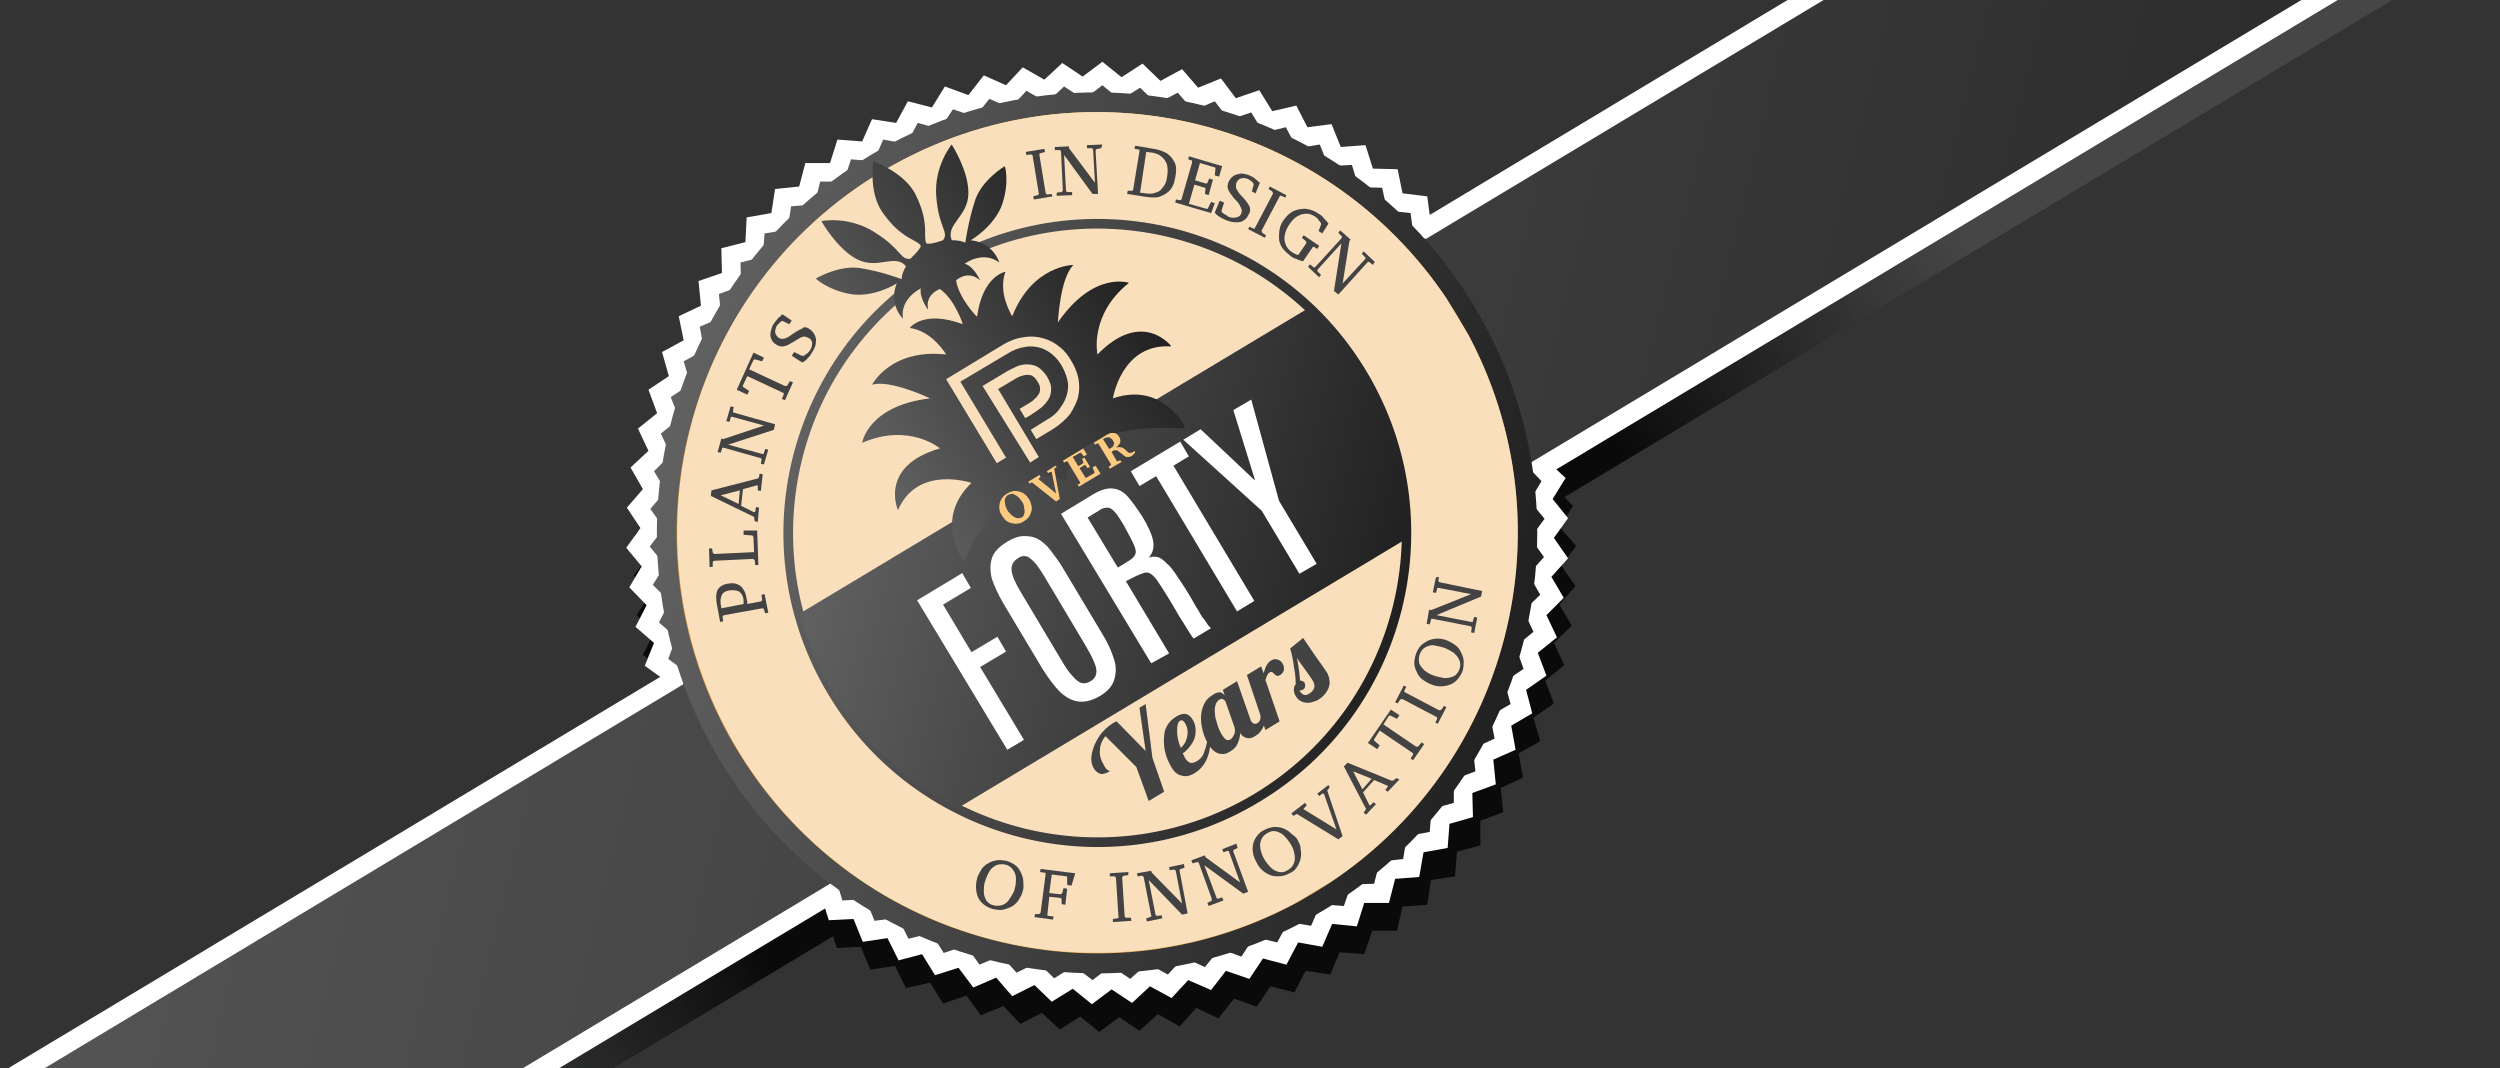
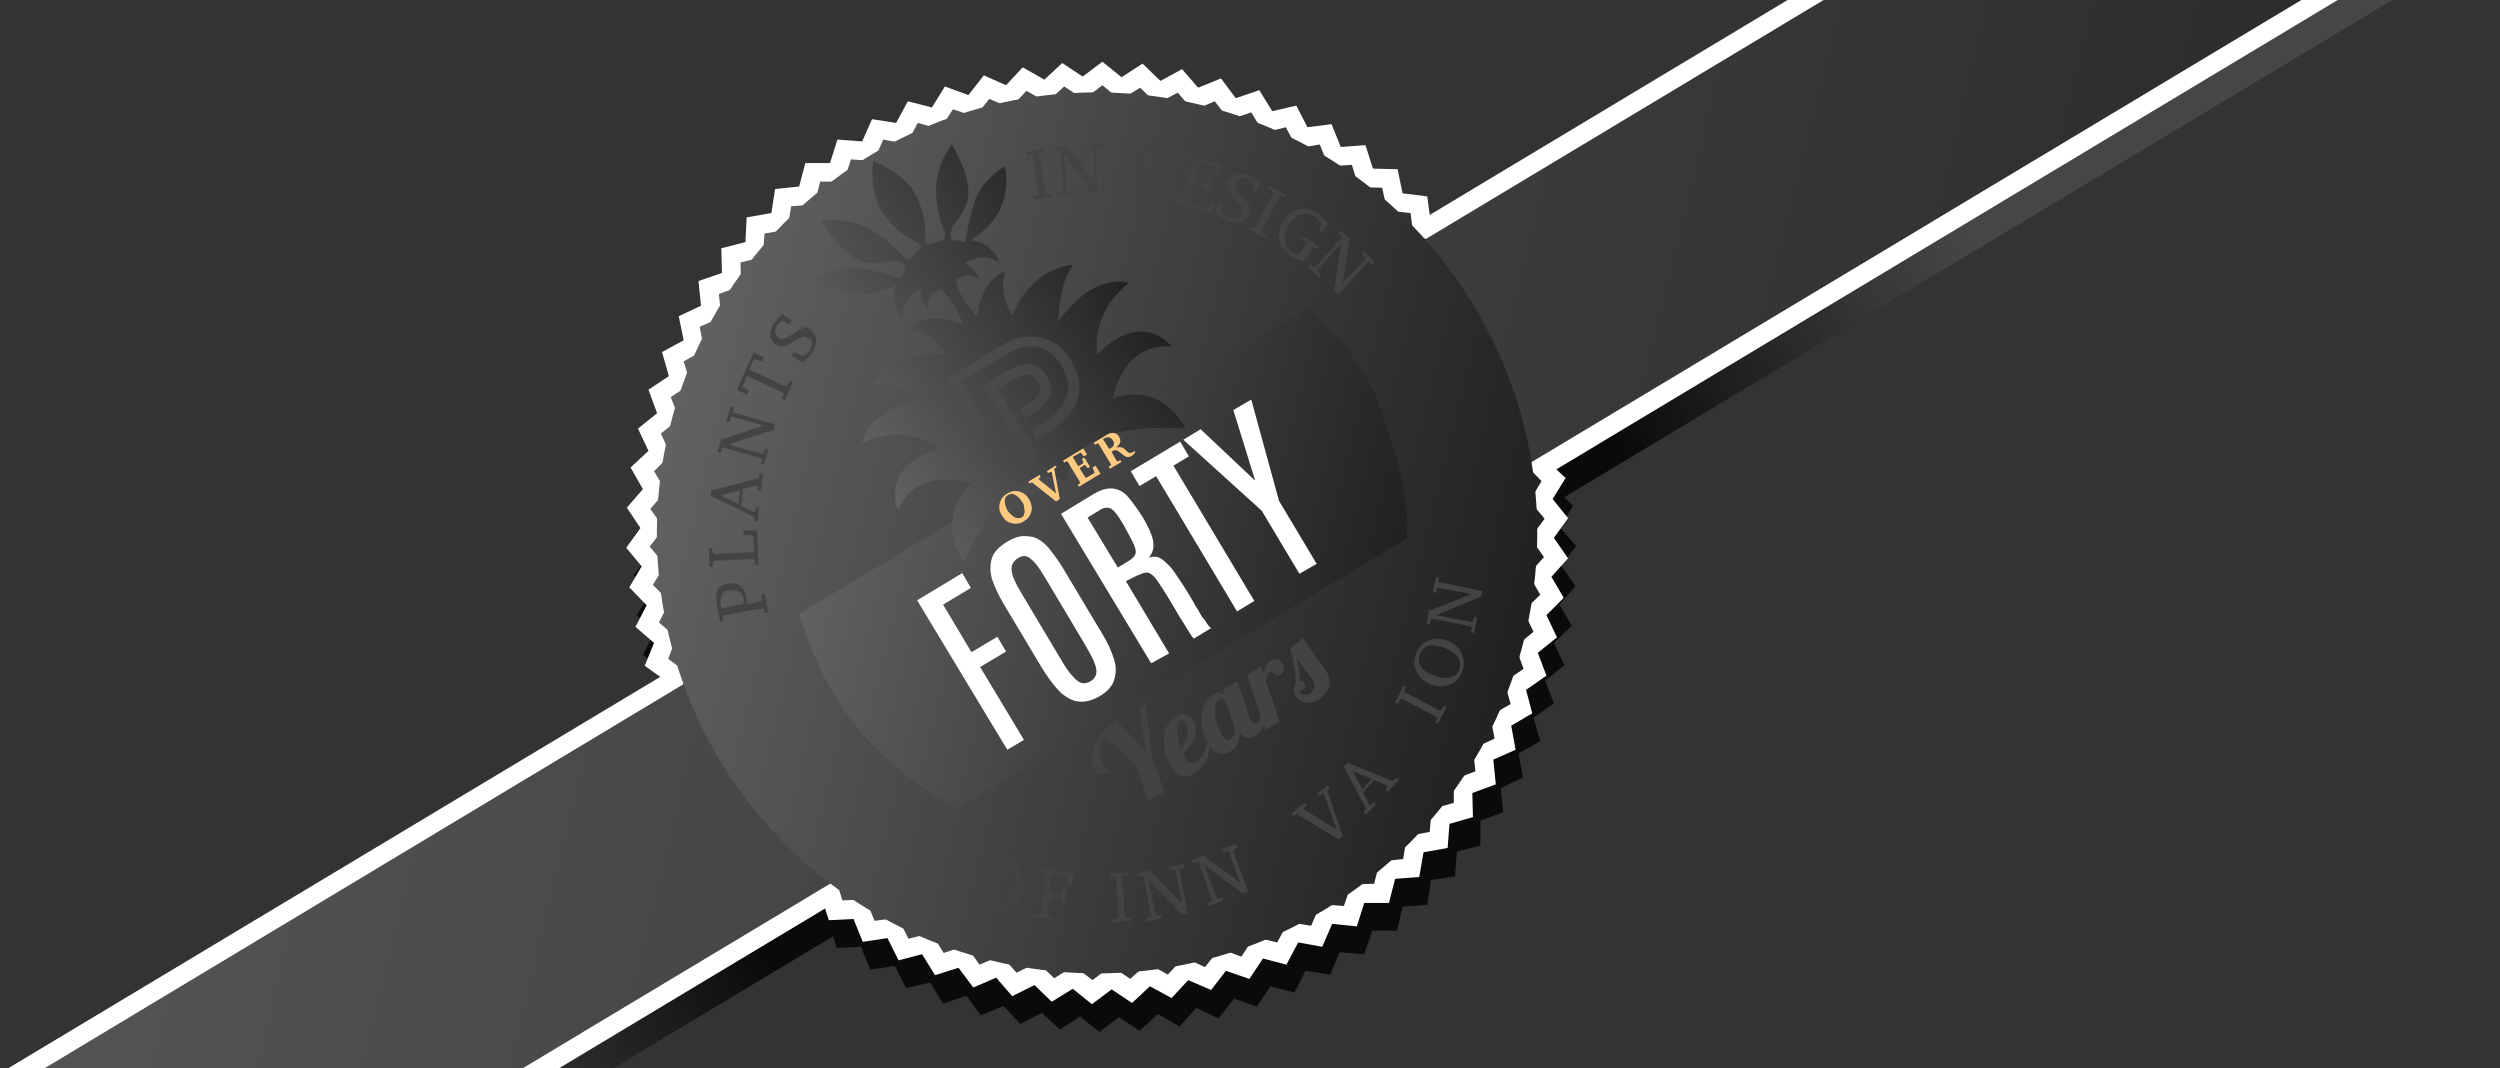
<svg xmlns="http://www.w3.org/2000/svg" xmlns:xlink="http://www.w3.org/1999/xlink" id="Layer_1" x="0px" y="0px" viewBox="0 0 404.8 173" style="enable-background:new 0 0 404.8 173;" xml:space="preserve">
  <rect x="0" y="0" width="404.8" height="173" fill="#333333" stroke="none" />
  <style type="text/css">	.st0{clip-path:url(#SVGID_00000169538954151840373720000001433168093452844705_);}	.st1{fill:url(#SVGID_00000023970438002621914690000008030434919002533297_);}	.st2{fill:#FFFFFF;}			.st3{clip-path:url(#SVGID_00000162329647165497009560000005924945326688521381_);fill:url(#SVGID_00000153700171115885919190000017705947244504257675_);}			.st4{clip-path:url(#SVGID_00000179643585868778184360000003622198384352927911_);fill:url(#SVGID_00000174584514607447037480000017997827109658590863_);}			.st5{clip-path:url(#SVGID_00000099661900753464254040000008003747723731947408_);fill:url(#SVGID_00000154422368525355853550000018123249514269860264_);}			.st6{clip-path:url(#SVGID_00000050656519796329451960000008491943763231169457_);fill:url(#SVGID_00000005264139246351516170000001968159777674250141_);}	.st7{clip-path:url(#SVGID_00000130630719950579054590000015724250980814699140_);}	.st8{clip-path:url(#SVGID_00000071545365292983403900000013365817336450733462_);fill:#FADFBC;}			.st9{clip-path:url(#SVGID_00000130630719950579054590000015724250980814699140_);fill:none;stroke:url(#SVGID_00000106861465382929420290000013529498825662914740_);stroke-width:1.52;stroke-miterlimit:10;}	.st10{fill:#434343;}			.st11{clip-path:url(#SVGID_00000089575928586558805950000013988648108872786364_);fill:url(#SVGID_00000042011107964778838210000008639283861140888255_);}			.st12{clip-path:url(#SVGID_00000053522746093863926340000001907065924849981083_);fill:url(#SVGID_00000178192884681650224340000002044657202421238158_);}	.st13{fill:#FCCA80;}</style>
  <g>
    <defs>
      <rect id="SVGID_1_" width="404.8" height="173" />
    </defs>
    <clipPath id="SVGID_00000044141009996174576230000015609831553751849361_">
      <use xlink:href="#SVGID_1_" style="overflow:visible;" />
    </clipPath>
    <g style="clip-path:url(#SVGID_00000044141009996174576230000015609831553751849361_);">
      <linearGradient id="SVGID_00000114768487640358969620000006537414076385323196_" gradientUnits="userSpaceOnUse" x1="363.415" y1="-16.223" x2="48.664" y2="166.333">
        <stop offset="0.179" style="stop-color:#4E4F4F;stop-opacity:0.7" />
        <stop offset="0.363" style="stop-color:#000000;stop-opacity:0.8" />
        <stop offset="0.805" style="stop-color:#000000;stop-opacity:0.8" />
        <stop offset="0.971" style="stop-color:#414343;stop-opacity:0.7" />
      </linearGradient>
      <polygon style="fill:url(#SVGID_00000114768487640358969620000006537414076385323196_);" points="430,-52.4 437.2,-83.5    232.7,39.3 232.3,36.3 228.4,35.9 227.5,32 223.5,31.9 222.3,28 218.4,28.3 216.8,24.6 212.9,25.2 211.1,21.6 207.2,22.5    205.1,19.1 201.3,20.4 198.9,17.2 195.3,18.7 192.6,15.7 189.1,17.6 186.2,14.8 182.9,17 179.8,14.5 176.6,16.9 173.3,14.7    170.3,17.4 166.8,15.4 164.1,18.4 160.5,16.7 158,19.9 154.3,18.6 152.1,21.9 148.2,20.9 146.4,24.4 142.4,23.8 140.8,27.4    136.9,27.1 135.6,30.9 131.6,30.9 130.7,34.8 126.7,35.1 126.1,39.1 122.2,39.7 121.9,43.7 118,44.7 118.1,48.7 114.4,50.1    114.8,54 111.1,55.7 111.9,59.6 108.4,61.6 109.5,65.4 106.2,67.6 107.6,71.4 104.5,73.9 106.2,77.5 103.3,80.3 105.3,83.7    102.7,86.7 105,90 102.6,93.2 105.2,96.2 103.1,99.6 105.9,102.5 104.1,106 107.2,108.6 105.7,112.3 108.1,114.1 -97.8,237.7    -67,246 -74.2,277.1 134.9,151.6 135.5,153.5 139.4,153.3 140.9,157 144.9,156.4 146.7,160 150.6,159.1 152.7,162.5 156.5,161.2    158.8,164.4 162.5,162.9 165.2,165.8 168.7,164 171.6,166.7 174.9,164.6 178,167.1 181.2,164.7 184.5,166.9 187.5,164.2    191,166.2 193.7,163.2 197.3,164.9 199.8,161.7 203.5,163 205.7,159.7 209.6,160.7 211.4,157.2 215.4,157.8 216.9,154.2    220.9,154.5 222.2,150.7 226.2,150.7 227.1,146.8 231.1,146.5 231.7,142.5 235.6,141.9 235.9,137.9 239.7,136.9 239.7,132.9    243.4,131.5 243,127.6 246.6,125.9 245.9,122 249.4,120 248.3,116.2 251.6,113.9 250.2,110.2 253.3,107.7 251.6,104.1    254.5,101.3 252.5,97.9 255.1,94.9 252.8,91.6 255.2,88.4 252.6,85.4 254.7,81.9 253.3,80.5 460.8,-44.1   " />
      <g>
        <polygon class="st2" points="428.8,-57 436,-88 231.5,34.8 231.1,31.8 227.1,31.3 226.3,27.4 222.3,27.3 221.1,23.5 217.1,23.8     215.6,20.1 211.7,20.6 209.9,17.1 206,18 203.9,14.6 200.1,15.9 197.7,12.7 194,14.2 191.4,11.2 187.9,13.1 185,10.3 181.6,12.5     178.5,10 175.3,12.4 172,10.2 169.1,12.9 165.6,10.9 162.9,13.8 159.3,12.2 156.8,15.4 153,14 150.9,17.4 147,16.4 145.1,19.9     141.2,19.3 139.6,22.9 135.6,22.6 134.4,26.4 130.4,26.4 129.4,30.2 125.5,30.6 124.9,34.5 120.9,35.2 120.7,39.2 116.8,40.2     116.9,44.2 113.1,45.5 113.5,49.5 109.9,51.2 110.7,55.1 107.2,57 108.3,60.9 105,63.1 106.4,66.9 103.3,69.4 105,73 102.1,75.7     104.1,79.2 101.5,82.2 103.7,85.5 101.4,88.7 103.9,91.7 101.9,95.1 104.7,98 102.9,101.5 105.9,104.1 104.4,107.8 106.9,109.6     -99,233.2 -68.2,241.5 -75.4,272.6 133.6,147.1 134.2,149 138.2,148.8 139.7,152.5 143.7,151.9 145.5,155.5 149.3,154.5     151.4,157.9 155.2,156.7 157.6,159.9 161.3,158.3 163.9,161.3 167.5,159.5 170.3,162.2 173.7,160.1 176.8,162.6 180,160.2     183.3,162.4 186.2,159.7 189.7,161.6 192.4,158.7 196.1,160.3 198.5,157.2 202.3,158.5 204.5,155.2 208.3,156.2 210.2,152.6     214.1,153.3 215.7,149.6 219.7,150 220.9,146.2 224.9,146.2 225.9,142.3 229.8,142 230.5,138 234.4,137.3 234.7,133.4     238.5,132.3 238.4,128.4 242.2,127 241.8,123 245.4,121.4 244.7,117.5 248.1,115.5 247.1,111.7 250.4,109.4 249,105.7     252.1,103.2 250.4,99.6 253.2,96.8 251.2,93.4 253.9,90.4 251.6,87.1 253.9,83.9 251.4,80.8 253.5,77.4 252,76 459.6,-48.7        " />
        <g>
          <g>
            <g>
              <g>
                <defs>
                  <polygon id="SVGID_00000052089471870873578380000002806522399192498841_" points="239.8,49 239.3,52.7 242.7,54.4          241.9,58.1 245.2,60 244.1,63.6 247.2,65.8 245.8,69.3 248.7,71.8 247,75.2 249.6,77.9 247.7,81.1 250.1,84 247.8,87.1          250,90.2 247.5,93 249.4,96.3 246.7,98.9 248.3,102.3 245.4,104.7 246.7,108.3 243.6,110.4 244.6,114 241.3,115.9          242,119.6 238.5,121.2 238.9,124.9 235.4,126.2 235.4,130 231.8,131 231.5,134.7 227.8,135.4 227.2,139.1 223.4,139.5          222.5,143.1 218.8,143.2 217.6,146.7 213.8,146.4 212.3,149.9 208.6,149.3 206.8,152.6 203.1,151.7 201,154.9 197.5,153.6          195.1,156.6 191.7,155 189.1,157.8 185.8,156 183,158.5 179.9,156.4 176.9,158.7 173.9,156.4 170.7,158.4 168,155.8          164.6,157.5 162.1,154.7 158.6,156.2 156.4,153.1 152.8,154.3 150.8,151.1 147.1,152 145.4,148.6 141.6,149.1 140.2,145.6          136.4,145.8 135.3,142.2 131.5,142.1 130.7,138.4 126.9,138 126.5,134.3 122.7,133.5 122.6,129.8 118.9,128.7 119.1,124.9          115.6,123.6 116,119.8 112.6,118.2 113.4,114.5 110.1,112.5 111.2,108.9 108.2,106.7 109.5,103.2 106.7,100.8 108.4,97.4          105.7,94.7 107.7,91.5 105.2,88.5 107.5,85.5 105.3,82.4 107.8,79.5 105.9,76.3 108.6,73.6 107,70.2 110,67.8 108.6,64.3          111.8,62.2 110.7,58.5 114,56.7 113.3,52.9 116.8,51.4 116.4,47.6 120,46.3 119.9,42.5 123.5,41.6 123.8,37.8 127.5,37.2          128.1,33.4 131.9,33.1 132.8,29.4 136.6,29.4 137.8,25.8 141.5,26.1 143,22.6 146.8,23.3 148.6,19.9 152.2,20.9 154.3,17.7          157.9,18.9 160.2,16 163.6,17.5 166.2,14.7 169.5,16.6 172.3,14 175.5,16.1 178.5,13.8 181.4,16.2 184.6,14.2 187.3,16.8          190.7,15 193.2,17.9 196.7,16.4 199,19.4 202.6,18.2 204.6,21.5 208.2,20.6 210,24 213.7,23.4 215.1,26.9 218.9,26.7          220,30.3 223.8,30.4 224.6,34.1 228.4,34.5 228.9,38.3 232.6,39 232.7,42.8 236.4,43.9 236.2,47.6         " />
                </defs>
                <clipPath id="SVGID_00000080926428026734075810000006807884233251458980_">
                  <use xlink:href="#SVGID_00000052089471870873578380000002806522399192498841_" style="overflow:visible;" />
                </clipPath>
                <linearGradient id="SVGID_00000106107532496068559850000008221203950117583776_" gradientUnits="userSpaceOnUse" x1="-242.697" y1="427.889" x2="-241.177" y2="427.889" gradientTransform="matrix(92.453 23.078 23.078 -92.453 12670.511 45229.199)">
                  <stop offset="0" style="stop-color:#616161" />
                  <stop offset="1" style="stop-color:#212121" />
                </linearGradient>
                <polygon style="clip-path:url(#SVGID_00000080926428026734075810000006807884233251458980_);fill:url(#SVGID_00000106107532496068559850000008221203950117583776_);" points="        103.1,-37.9 301.8,11.7 252.2,210.4 53.5,160.8        " />
              </g>
              <g>
                <defs>
                  <polygon id="SVGID_00000151515759206764941690000011019934385170949290_" points="249.7,73.8 445.6,-43.8 418.9,-51          425.1,-78 229.2,39.7 112.3,109.8 -85,228.4 -58.3,235.6 -64.5,262.5 132.9,144         " />
                </defs>
                <clipPath id="SVGID_00000019650697428925389140000007985694498246118331_">
                  <use xlink:href="#SVGID_00000151515759206764941690000011019934385170949290_" style="overflow:visible;" />
                </clipPath>
                <linearGradient id="SVGID_00000051376567495172418720000012343722392371758486_" gradientUnits="userSpaceOnUse" x1="-244.63" y1="427.853" x2="-239.168" y2="427.853" gradientTransform="matrix(90.916 22.695 22.695 -90.916 12463.374 44480.102)">
                  <stop offset="0" style="stop-color:#616161" />
                  <stop offset="1" style="stop-color:#212121" />
                </linearGradient>
                <polygon style="clip-path:url(#SVGID_00000019650697428925389140000007985694498246118331_);fill:url(#SVGID_00000051376567495172418720000012343722392371758486_);" points="        118.7,-13 491.1,-94.6 244.1,195.8 -129.4,278.1        " />
              </g>
              <g>
                <defs>
                  <path id="SVGID_00000151539521506165608300000014373135462585247109_" d="M116.5,123c20.3,33.8,64.1,44.7,97.8,24.4         c33.8-20.3,44.7-64.1,24.4-97.8C218.5,15.8,174.7,4.9,141,25.1C107.2,45.4,96.3,89.2,116.5,123" />
                </defs>
                <clipPath id="SVGID_00000079484777172593583990000015730997545131274172_">
                  <use xlink:href="#SVGID_00000151539521506165608300000014373135462585247109_" style="overflow:visible;" />
                </clipPath>
                <linearGradient id="SVGID_00000117652193726928974220000003913127945482594750_" gradientUnits="userSpaceOnUse" x1="-242.676" y1="427.871" x2="-241.156" y2="427.871" gradientTransform="matrix(91.026 22.722 22.722 -91.026 12476.147 44530.277)">
                  <stop offset="0" style="stop-color:#616161" />
                  <stop offset="1" style="stop-color:#212121" />
                </linearGradient>
                <polygon style="clip-path:url(#SVGID_00000079484777172593583990000015730997545131274172_);fill:url(#SVGID_00000117652193726928974220000003913127945482594750_);" points="        104.2,-36 299.9,12.9 251.1,208.5 55.4,159.7        " />
              </g>
              <g>
                <defs>
                  <path id="SVGID_00000044857546294136990530000005062794571808128434_" d="M111.7,69.3c-9.4,36.4,12.6,73.5,49,82.9         c36.4,9.4,73.5-12.6,82.9-49c9.4-36.4-12.6-73.5-49-82.9c-18.4-4.7-36.9-1.5-52,7.6C127.8,36.8,116.4,51.3,111.7,69.3" />
                </defs>
                <clipPath id="SVGID_00000149341228665788116640000002117598039230984598_">
                  <use xlink:href="#SVGID_00000044857546294136990530000005062794571808128434_" style="overflow:visible;" />
                </clipPath>
                <linearGradient id="SVGID_00000041280840397768695520000000080898536062934402_" gradientUnits="userSpaceOnUse" x1="-245.495" y1="430.231" x2="-243.976" y2="430.231" gradientTransform="matrix(-86.921 -23.011 -23.011 86.921 -11196.519 -42939.188)">
                  <stop offset="0" style="stop-color:#985C26" />
                  <stop offset="2.424200e-02" style="stop-color:#A0682B" />
                  <stop offset="7.272710e-02" style="stop-color:#B17E2C" />
                  <stop offset="0.406" style="stop-color:#F3BA63" />
                  <stop offset="0.642" style="stop-color:#F4D878" />
                  <stop offset="0.867" style="stop-color:#F0A346" />
                  <stop offset="0.994" style="stop-color:#B57E2B" />
                  <stop offset="1" style="stop-color:#B57E2B" />
                </linearGradient>
-                 <polygon style="clip-path:url(#SVGID_00000149341228665788116640000002117598039230984598_);fill:url(#SVGID_00000041280840397768695520000000080898536062934402_);" points="        252.9,215.7 52.9,162.8 105.9,-37.3 305.9,15.6        " />
-               </g>
-               <g>
-                 <defs>
-                   <rect id="SVGID_00000078004567442423415480000000220566909606457729_" x="83.8" y="-7.9" transform="matrix(0.857 -0.515 0.515 0.857 -18.182 102.466)" width="183.9" height="183.9" />
-                 </defs>
+               </g>
+               <g>
+                 <defs>
+                   </defs>
                <clipPath id="SVGID_00000151536570422350463030000014177512503264810923_">
                  <use xlink:href="#SVGID_00000078004567442423415480000000220566909606457729_" style="overflow:visible;" />
                </clipPath>
                <g style="clip-path:url(#SVGID_00000151536570422350463030000014177512503264810923_);">
                  <g>
                    <defs>
                      <rect id="SVGID_00000161611454280691954130000006439040659329562545_" x="109.6" y="18.2" transform="matrix(0.857 -0.515 0.515 0.857 -19.065 103.771)" width="136.1" height="136.1" />
                    </defs>
                    <clipPath id="SVGID_00000104696961025921132720000015470365459456850842_">
                      <use xlink:href="#SVGID_00000161611454280691954130000006439040659329562545_" style="overflow:visible;" />
                    </clipPath>
                    <path style="clip-path:url(#SVGID_00000104696961025921132720000015470365459456850842_);fill:#FADFBC;" d="M236.3,51.6          c19.1,32.4,8.4,74.1-24,93.2c-32.4,19.1-74.1,8.4-93.2-24c-19.1-32.4-8.4-74.1,24-93.2C175.4,8.5,217.1,19.3,236.3,51.6" />
                  </g>
                </g>
                <linearGradient id="SVGID_00000077323751550634482300000002661957639134431648_" gradientUnits="userSpaceOnUse" x1="161.295" y1="10.542" x2="233.162" y2="82.409" gradientTransform="matrix(0.857 -0.515 0.515 0.857 -15.351 147.965)">
                  <stop offset="0" style="stop-color:#616161" />
                  <stop offset="1" style="stop-color:#212121" />
                </linearGradient>
-                 <path style="clip-path:url(#SVGID_00000151536570422350463030000014177512503264810923_);fill:none;stroke:url(#SVGID_00000077323751550634482300000002661957639134431648_);stroke-width:1.52;stroke-miterlimit:10;" d="        M220.6,60.5L220.6,60.5c14.2,23.7,6.6,54.5-17.1,68.7s-54.5,6.6-68.7-17.1s-6.6-54.5,17.1-68.7S206.3,36.8,220.6,60.5        L220.6,60.5L220.6,60.5c-14.2-23.7-45-31.4-68.7-17.1s-31.4,45-17.1,68.7s45,31.4,68.7,17.1S234.8,84.2,220.6,60.5        L220.6,60.5z" />
              </g>
              <g>
                <path class="st10" d="M184,124.2l-5-5c-0.6,0.7-0.9,1.5-0.9,2.3c-0.1,0.8,0.2,1.7,0.7,2.5c0.2,0.4,0.4,0.6,0.6,0.7        c0.2,0.1,0.3,0.2,0.3,0.2c-0.6,0.3-1.1,0.5-1.5,0.4c-0.4-0.1-0.8-0.4-1.1-0.9c-0.4-0.7-0.5-1.5-0.3-2.4        c0.2-1,0.6-1.9,1.2-2.8c0.6-0.9,1.4-1.6,2.2-2.1c0.1-0.1,0.4-0.2,0.6-0.3l4.7,4.8l-1-7l1-0.6l1.1,8.7l1.9,5.5l-2.5,1.5        L184,124.2z" />
                <path class="st10" d="M191.4,125.6c-0.7-0.1-1.3-0.6-1.8-1.5c-0.4-0.7-0.8-1.6-1-2.6s-0.2-2.1,0-3.1c0.3-1,0.9-1.8,1.9-2.4        c1.2-0.7,2-0.5,2.6,0.5c0.4,0.6,0.5,1.2,0.5,1.9c0,0.7-0.2,1.4-0.6,2s-0.9,1.2-1.5,1.6c0.2,0.3,0.3,0.5,0.3,0.6        c0.3,0.5,0.6,0.8,0.9,0.9c0.3,0.1,0.6,0,1-0.2c0.6-0.3,1-0.8,1.2-1.3c0.2-0.5,0.4-1.2,0.6-2l0.5-0.3c0,2.6-0.9,4.5-2.6,5.5        C192.8,125.6,192,125.8,191.4,125.6z M192,120c0.2-0.5,0.3-0.9,0.3-1.5s-0.2-1-0.4-1.4c-0.3-0.4-0.5-0.6-0.8-0.4        c-0.4,0.2-0.5,0.8-0.5,1.7s0.2,1.8,0.6,2.7C191.5,120.8,191.8,120.5,192,120z" />
                <path class="st10" d="M197.3,122c-0.6-0.2-1.2-0.7-1.7-1.6c-0.5-0.8-0.8-1.7-1-2.7c-0.2-1-0.2-2,0.1-3c0.3-1,0.8-1.7,1.7-2.2        c0.4-0.3,0.8-0.4,1.1-0.4c0.3,0,0.5,0.2,0.7,0.4l0.1,0.1l-0.3-0.9l2.3-1.4l2.1,6c0.1,0.2,0.1,0.4,0.2,0.5        c0.3,0.4,0.6,0.5,1,0.3c0.3-0.2,0.5-0.5,0.5-0.9c0.1-0.4,0-0.9-0.1-1.4l0.7-0.4c0.3,1.4,0.3,2.4-0.1,3.2        c-0.3,0.7-0.8,1.3-1.4,1.6c-0.4,0.3-0.9,0.4-1.3,0.3c-0.4-0.1-0.8-0.3-1.1-0.8c0,0.6-0.2,1.2-0.4,1.7        c-0.2,0.5-0.6,0.9-1.1,1.2C198.6,122.1,198,122.2,197.3,122z M199.9,118.8c0.1-0.4,0.1-0.8-0.1-1.3l-1.4-4        c-0.1-0.1-0.2-0.2-0.4-0.3c-0.2-0.1-0.4,0-0.6,0.1c-0.4,0.3-0.6,0.7-0.7,1.4c0,0.7,0,1.4,0.3,2.2c0.2,0.8,0.5,1.5,0.8,2        c0.3,0.5,0.6,0.8,0.8,0.9c0.2,0.1,0.5,0,0.7-0.1C199.6,119.4,199.7,119.2,199.9,118.8z" />
                <path class="st10" d="M201.9,109.3l2.3-1.4l0.4,1.1c0.2-0.5,0.3-1,0.5-1.3c0.2-0.3,0.4-0.6,0.8-0.8c0.3-0.2,0.7-0.2,1-0.1        s0.6,0.3,0.8,0.7c0.2,0.3,0.2,0.6,0.2,1c-0.1,0.3-0.3,0.6-0.6,0.8c-0.2,0.1-0.4,0.2-0.6,0.1s-0.3-0.2-0.5-0.4        c-0.1-0.1-0.2-0.2-0.3-0.2s-0.1,0-0.2,0c-0.2,0.1-0.4,0.3-0.5,0.5s-0.2,0.5-0.3,0.8l2.3,6.7l-2.3,1.4L201.9,109.3z" />
                <path class="st10" d="M211.8,113.8c-0.5,0-0.9-0.1-1.2-0.3c-0.4-0.2-0.6-0.5-0.8-0.8c-0.2-0.3-0.3-0.7-0.3-1        c0-0.4,0.1-0.7,0.3-0.9c0-1-0.1-1.9-0.3-2.9c-0.1-0.9-0.3-1.9-0.6-2.9l2.1-1.7c0.9,1.3,1.8,2.7,2.9,4.2        c0.4,0.6,0.7,1,0.9,1.3c0.4,0.6,0.5,1.3,0.5,1.9c-0.1,0.6-0.3,1.1-0.7,1.6s-0.8,0.8-1.3,1.1        C212.7,113.6,212.3,113.8,211.8,113.8z M212.8,111.4c0.1-0.4,0-0.8-0.3-1.3c-0.2-0.3-0.5-0.7-0.9-1.3        c-0.8-1.1-1.4-1.9-1.6-2.3c0.2,1,0.4,2.2,0.5,3.7c0.3,0,0.5,0.1,0.7,0.3c0.1,0.2,0.2,0.4,0.1,0.7c0,0.2-0.2,0.4-0.4,0.5        c-0.2,0.1-0.4,0.1-0.5,0.1c0.2,0.4,0.5,0.6,0.7,0.7c0.3,0.1,0.6,0,0.9-0.2C212.4,112.1,212.6,111.8,212.8,111.4z" />
              </g>
              <g>
                <path class="st10" d="M117.9,94.5c0.6-0.1,1-0.1,1.5,0.1s0.8,0.5,1,0.9c0.3,0.4,0.4,0.9,0.5,1.5c0,0.1,0.1,0.3,0.1,0.5        c0,0.2,0,0.3,0,0.3l2.1-0.4c0.1,0,0.1,0,0.2-0.1c0,0,0.1-0.1,0.1-0.2l-0.1-0.8l0.5-0.1l0.6,3l-0.5,0.1l-0.2-0.6        c0-0.1-0.1-0.1-0.1-0.2c-0.1,0-0.1,0-0.2,0l-6.1,1.1c-0.1,0-0.1,0-0.2,0.1s-0.1,0.1-0.1,0.2l0.1,0.7l-0.5,0.1l-0.5-2.7        c-0.2-1.1-0.2-1.9,0.1-2.5C116.5,95,117.1,94.6,117.9,94.5z M118.1,95.6c-0.6,0.1-1,0.3-1.2,0.7s-0.3,0.9-0.2,1.6        c0,0.1,0.1,0.3,0.1,0.6l3.6-0.7c0,0,0-0.1,0-0.3c0-0.2,0-0.3,0-0.4c-0.1-0.6-0.3-1-0.7-1.3C119.3,95.6,118.8,95.5,118.1,95.6        z" />
              </g>
              <g>
                <path class="st10" d="M122.6,85.9l0.2,5.6l-0.5,0l-0.1-0.7c0-0.1,0-0.1-0.1-0.2c-0.1,0-0.1-0.1-0.2-0.1l-6.2,0.3        c-0.1,0-0.1,0-0.2,0.1s-0.1,0.1-0.1,0.2l0,0.7l-0.5,0l-0.1-3l0.5,0l0.1,0.6c0,0.1,0,0.1,0.1,0.2c0.1,0,0.1,0.1,0.2,0.1        l6.4-0.3l-0.1-2.4c0-0.1,0-0.1-0.1-0.2s-0.1-0.1-0.1-0.1l-1.4-0.1l0-0.7L122.6,85.9z" />
              </g>
              <g>
                <path class="st10" d="M123.5,76.8l-0.3,2.7l-0.5-0.1l0-0.7c0,0,0-0.1-0.1-0.1s-0.1,0-0.1,0l-2.2,0.6l-0.3,2.7l2,1        c0,0,0.1,0,0.2,0c0.1,0,0.1-0.1,0.1-0.1l0.1-0.7l0.5,0.1l-0.2,2.3l-0.5-0.1l-0.1-0.7l-7-3.4l0.1-0.9l7.4-1.9        c0.1,0,0.1,0,0.2-0.1c0,0,0.1-0.1,0.1-0.2l0.1-0.5L123.5,76.8z M119.8,79.4l-3.1,0.8l2.9,1.4L119.8,79.4z" />
              </g>
              <g>
                <path class="st10" d="M118.8,65.9l-0.1,0.6c0,0.1,0,0.1,0,0.2s0.1,0.1,0.1,0.1l6.7,1.9l-0.2,0.9l-7.4,2.4l5.5,1.5        c0.1,0,0.1,0,0.2,0c0.1,0,0.1-0.1,0.1-0.2l0.2-0.6l0.5,0.1l-0.7,2.4l-0.5-0.1l0.1-0.6c0-0.1,0-0.2,0-0.2        c0-0.1-0.1-0.1-0.1-0.1l-6-1.7c-0.1,0-0.1,0-0.2,0s-0.1,0.1-0.1,0.2l-0.2,0.6l-0.5-0.1l0.6-2.2l0.3,0.1l6.6-2.2l-5.1-1.4        c-0.1,0-0.1,0-0.2,0c-0.1,0-0.1,0.1-0.1,0.2l-0.2,0.6l-0.5-0.1l0.7-2.4L118.8,65.9z" />
              </g>
              <g>
                <path class="st10" d="M123.7,57.9l-0.3,0.6l-1.1-0.3c-0.1,0-0.2,0-0.3,0.1l-0.7,1.5l5.8,2.7c0.1,0,0.1,0,0.2,0        c0.1,0,0.1-0.1,0.2-0.1l0.4-0.7l0.5,0.2l-1.3,2.9l-0.5-0.2l0.3-0.7c0-0.1,0-0.1,0-0.2c0-0.1-0.1-0.1-0.1-0.1l-5.8-2.7        l-0.7,1.5c-0.1,0.1,0,0.2,0.1,0.3l0.9,0.6l-0.3,0.6l-1.7-0.8l2.7-6L123.7,57.9z" />
              </g>
              <g>
                <path class="st10" d="M131.1,53.3c0.3,0.2,0.6,0.5,0.8,0.9c0.2,0.4,0.3,0.8,0.2,1.3c0,0.5-0.3,1.1-0.7,1.7        c-0.2,0.4-0.5,0.7-0.8,1c-0.3,0.3-0.5,0.4-0.7,0.5l-1.7-1.1l0.4-0.6l1.2,0.6c0,0,0.1,0,0.2,0c0.1,0,0.1,0,0.2,0        c0.1-0.1,0.2-0.2,0.4-0.3c0.2-0.1,0.3-0.3,0.5-0.5c0.3-0.4,0.4-0.8,0.4-1.2c0-0.4-0.2-0.7-0.6-0.9c-0.2-0.1-0.5-0.2-0.7-0.2        s-0.5,0.1-0.8,0.3c-0.3,0.2-0.7,0.4-1,0.6c-0.3,0.2-0.6,0.3-0.9,0.5c-0.3,0.1-0.6,0.2-0.9,0.2s-0.6-0.1-0.9-0.3        c-0.4-0.2-0.7-0.6-0.8-0.9c-0.2-0.4-0.2-0.8-0.1-1.2c0.1-0.4,0.2-0.9,0.5-1.3c0.2-0.3,0.5-0.6,0.7-0.9        c0.3-0.2,0.5-0.5,0.7-0.6l1.5,1l-0.4,0.6l-1-0.5c0,0-0.1,0-0.1,0c0,0-0.1,0-0.1,0c-0.1,0-0.2,0.1-0.3,0.2        c-0.1,0.1-0.3,0.3-0.5,0.5c-0.2,0.4-0.3,0.8-0.3,1.1c0.1,0.4,0.3,0.7,0.6,0.9c0.3,0.2,0.6,0.2,1,0.1c0.3-0.1,0.7-0.3,1.2-0.7        c0.6-0.4,1.1-0.7,1.6-0.9C130.1,52.9,130.6,52.9,131.1,53.3z" />
              </g>
              <g>
                <path class="st10" d="M170.4,31.8l-3,0.5l-0.1-0.5l0.7-0.2c0.1,0,0.1-0.1,0.2-0.1c0-0.1,0-0.1,0-0.2l-1-6.1        c0-0.1,0-0.1-0.1-0.1c0,0-0.1-0.1-0.2-0.1l-0.7,0.1l-0.1-0.5l3-0.5l0.1,0.5l-0.7,0.2c-0.1,0-0.1,0.1-0.2,0.1        c0,0.1,0,0.1,0,0.2l1,6.1c0,0.1,0,0.1,0.1,0.2c0,0,0.1,0.1,0.2,0.1l0.7-0.1L170.4,31.8z" />
              </g>
              <g>
                <path class="st10" d="M178.3,24l-0.6,0.1c-0.1,0-0.1,0-0.2,0.1c0,0.1-0.1,0.1-0.1,0.2l0.4,7l-0.9,0l-4.6-6.3l0.3,5.7        c0,0.1,0,0.1,0.1,0.2c0,0.1,0.1,0.1,0.2,0.1l0.7,0l0,0.5l-2.5,0.1l0-0.5l0.7-0.1c0.1,0,0.1,0,0.2-0.1c0-0.1,0.1-0.1,0.1-0.2        l-0.3-6.2c0-0.1,0-0.1-0.1-0.2c0-0.1-0.1-0.1-0.2-0.1l-0.7,0l0-0.5l2.3-0.1l0,0.3l4.2,5.6l-0.3-5.3c0-0.1,0-0.1-0.1-0.2        c0-0.1-0.1-0.1-0.2-0.1l-0.7,0l0-0.5l2.5-0.1L178.3,24z" />
              </g>
              <g>
                <path class="st10" d="M190.3,28.7c-0.1,0.5-0.2,1-0.4,1.4c-0.2,0.4-0.5,0.8-0.9,1.1c-0.4,0.3-0.8,0.5-1.4,0.7        c-0.5,0.1-1.2,0.1-1.9,0l-3.2-0.5l0.1-0.5l0.6,0c0.1,0,0.2,0,0.2-0.1c0.1,0,0.1-0.1,0.1-0.2l1-6.1c0-0.1,0-0.1,0-0.2        c0-0.1-0.1-0.1-0.2-0.1l-0.6-0.1l0.1-0.5l3,0.5c0.8,0.1,1.5,0.4,2.1,0.7c0.6,0.4,1,0.9,1.3,1.5S190.5,27.8,190.3,28.7z         M189,28.5c0.1-0.8,0.1-1.5-0.1-2c-0.2-0.5-0.5-0.9-0.9-1.2c-0.4-0.3-0.9-0.5-1.5-0.6l-0.9-0.1l-1,6.6l0.9,0.1        c0.6,0.1,1.1,0.1,1.6-0.1c0.5-0.1,0.9-0.4,1.2-0.9C188.7,29.9,188.9,29.3,189,28.5z" />
              </g>
              <g>
                <path class="st10" d="M196.1,34.5l-5.8-1.7l0.1-0.5l0.6,0.1c0.1,0,0.2,0,0.2,0s0.1-0.1,0.1-0.1l1.7-5.9c0-0.1,0-0.1,0-0.2        S193.1,26,193,26l-0.6-0.2l0.1-0.5l5.4,1.6l-0.5,1.7l-0.7-0.2l0.1-1c0-0.1,0-0.1,0-0.2c0-0.1-0.1-0.1-0.1-0.1l-2.4-0.7        l-0.8,2.8l1.7,0.5c0.1,0,0.1,0,0.2,0c0.1,0,0.1-0.1,0.1-0.1l0.3-0.7l0.6,0.2l-0.7,2.5l-0.6-0.2l0.1-0.8c0,0,0-0.1,0-0.1        c0-0.1-0.1-0.1-0.1-0.1l-1.7-0.5l-0.9,3.1l2.8,0.8c0,0,0.1,0,0.2,0c0.1,0,0.1-0.1,0.1-0.1l0.5-1l0.6,0.2L196.1,34.5z" />
              </g>
              <g>
                <path class="st10" d="M202.2,34.7c-0.2,0.4-0.4,0.7-0.7,0.9c-0.3,0.3-0.8,0.4-1.3,0.4c-0.5,0-1.1-0.1-1.8-0.4        c-0.4-0.2-0.8-0.4-1.1-0.6c-0.3-0.2-0.5-0.4-0.6-0.6l0.8-1.9l0.7,0.3l-0.4,1.3c0,0,0,0.1,0,0.2c0,0.1,0,0.1,0.1,0.1        c0.1,0.1,0.2,0.2,0.4,0.3s0.4,0.2,0.6,0.4c0.5,0.2,0.9,0.2,1.3,0.1s0.7-0.3,0.8-0.7c0.1-0.2,0.1-0.5,0-0.7        c-0.1-0.2-0.2-0.5-0.4-0.8c-0.2-0.3-0.5-0.6-0.8-0.9c-0.2-0.3-0.4-0.5-0.6-0.8c-0.2-0.3-0.3-0.5-0.4-0.8        c-0.1-0.3,0-0.6,0.1-1c0.2-0.4,0.4-0.7,0.8-1c0.3-0.2,0.7-0.3,1.2-0.4c0.4,0,0.9,0.1,1.4,0.3c0.4,0.2,0.7,0.3,1,0.6        s0.5,0.4,0.7,0.6l-0.7,1.7l-0.6-0.3l0.3-1.1c0,0,0-0.1,0-0.1s0-0.1-0.1-0.1c0-0.1-0.1-0.2-0.2-0.3c-0.1-0.1-0.3-0.2-0.6-0.4        c-0.4-0.2-0.8-0.2-1.2-0.1c-0.3,0.1-0.6,0.4-0.7,0.7c-0.1,0.3-0.1,0.7,0,1c0.2,0.3,0.4,0.7,0.8,1.1c0.5,0.5,0.9,1,1.2,1.5        C202.5,33.7,202.5,34.2,202.2,34.7z" />
              </g>
              <g>
                <path class="st10" d="M204.8,38.5l-2.7-1.4l0.2-0.4l0.6,0.3c0.1,0,0.1,0,0.2,0c0.1,0,0.1-0.1,0.1-0.1l2.9-5.5        c0-0.1,0-0.1,0-0.2c0-0.1-0.1-0.1-0.1-0.2l-0.6-0.4l0.2-0.4l2.7,1.4l-0.2,0.4l-0.6-0.3c-0.1,0-0.1,0-0.2,0        c-0.1,0-0.1,0.1-0.1,0.1l-2.9,5.5c0,0,0,0.1,0,0.2c0,0.1,0.1,0.1,0.1,0.2l0.6,0.4L204.8,38.5z" />
              </g>
              <g>
-                 <path class="st10" d="M213.3,40.3l-0.5-0.3c-0.1,0-0.1-0.1-0.2,0c-0.1,0-0.1,0.1-0.1,0.1l-1.5,2.2c-0.5-0.1-0.9-0.3-1.2-0.4        s-0.7-0.3-1-0.6c-0.5-0.4-0.9-0.8-1.2-1.2c-0.3-0.5-0.5-1-0.5-1.5s0-1,0.1-1.5s0.3-1,0.6-1.4c0.5-0.7,1-1.2,1.6-1.5        c0.6-0.3,1.3-0.4,2-0.4c0.7,0.1,1.4,0.3,2.1,0.8c0.4,0.2,0.7,0.5,0.9,0.8c0.3,0.3,0.5,0.5,0.7,0.8l-1,1.6l-0.6-0.4l0.4-1        c0-0.1,0-0.1,0-0.2c0-0.1,0-0.1-0.1-0.2c-0.1-0.1-0.2-0.2-0.3-0.4c-0.1-0.2-0.3-0.3-0.5-0.5c-0.5-0.3-0.9-0.5-1.4-0.5        c-0.5,0-1,0.1-1.5,0.4c-0.5,0.3-0.9,0.7-1.3,1.3c-0.6,0.9-0.9,1.8-0.8,2.6c0.1,0.8,0.5,1.5,1.3,2c0.2,0.1,0.4,0.2,0.6,0.3        c0.2,0.1,0.3,0.1,0.3,0.1l1.3-1.9c0,0,0-0.1,0-0.2c0-0.1,0-0.1-0.1-0.2l-0.6-0.5l0.3-0.4l2.5,1.7L213.3,40.3z" />
+                 <path class="st10" d="M213.3,40.3l-0.5-0.3c-0.1,0-0.1-0.1-0.2,0c-0.1,0-0.1,0.1-0.1,0.1l-1.5,2.2c-0.5-0.1-0.9-0.3-1.2-0.4        s-0.7-0.3-1-0.6c-0.5-0.4-0.9-0.8-1.2-1.2c-0.3-0.5-0.5-1-0.5-1.5s0-1,0.1-1.5s0.3-1,0.6-1.4c0.5-0.7,1-1.2,1.6-1.5        c0.6-0.3,1.3-0.4,2-0.4c0.7,0.1,1.4,0.3,2.1,0.8c0.4,0.2,0.7,0.5,0.9,0.8c0.3,0.3,0.5,0.5,0.7,0.8l-1,1.6l-0.6-0.4l0.4-1        c0-0.1,0-0.1,0-0.2c0-0.1,0-0.1-0.1-0.2c-0.1-0.1-0.2-0.2-0.3-0.4c-0.1-0.2-0.3-0.3-0.5-0.5c-0.5-0.3-0.9-0.5-1.4-0.5        c-0.5,0-1,0.1-1.5,0.4c-0.5,0.3-0.9,0.7-1.3,1.3c-0.6,0.9-0.9,1.8-0.8,2.6c0.1,0.8,0.5,1.5,1.3,2c0.2,0.1,0.4,0.2,0.6,0.3        c0.2,0.1,0.3,0.1,0.3,0.1l1.3-1.9c0-0.1,0-0.1-0.1-0.2l-0.6-0.5l0.3-0.4l2.5,1.7L213.3,40.3z" />
              </g>
              <g>
                <path class="st10" d="M222.3,42.9l-0.5-0.4c-0.1-0.1-0.1-0.1-0.2-0.1s-0.1,0-0.2,0.1l-4.7,5.2l-0.7-0.6l1.2-7.7l-3.8,4.2        c0,0-0.1,0.1-0.1,0.2c0,0.1,0,0.1,0.1,0.2l0.5,0.5l-0.3,0.4l-1.8-1.7l0.3-0.4l0.5,0.4c0.1,0.1,0.1,0.1,0.2,0.1        c0.1,0,0.1,0,0.2-0.1l4.2-4.6c0,0,0.1-0.1,0.1-0.2c0-0.1,0-0.1-0.1-0.2l-0.5-0.5l0.3-0.4l1.7,1.5l-0.2,0.2l-1.1,6.9L221,42        c0,0,0.1-0.1,0.1-0.2c0-0.1,0-0.1-0.1-0.2l-0.5-0.5l0.3-0.4l1.8,1.7L222.3,42.9z" />
              </g>
              <g>
                <path class="st10" d="M165.6,144.3c-0.1,0.5-0.4,1-0.7,1.5c-0.3,0.4-0.7,0.8-1.1,1s-0.9,0.4-1.4,0.5c-0.5,0.1-1,0-1.6-0.1        c-0.7-0.2-1.3-0.5-1.8-1c-0.5-0.5-0.8-1.1-0.9-1.8c-0.1-0.7-0.1-1.4,0.1-2.1c0.1-0.5,0.4-1,0.7-1.5s0.7-0.8,1.1-1        c0.4-0.3,0.9-0.4,1.4-0.5c0.5-0.1,1,0,1.6,0.1c0.6,0.2,1,0.4,1.4,0.7s0.7,0.7,0.9,1.2c0.2,0.4,0.4,0.9,0.4,1.5        S165.8,143.7,165.6,144.3z M164.3,143.9c0.2-0.6,0.2-1.2,0.2-1.7c0-0.5-0.2-1-0.5-1.4c-0.3-0.4-0.7-0.7-1.2-0.8        c-0.5-0.1-1-0.1-1.5,0.1c-0.4,0.2-0.8,0.5-1.1,1c-0.3,0.5-0.5,1-0.7,1.6c-0.2,0.6-0.2,1.2-0.2,1.7c0,0.6,0.2,1,0.4,1.4        c0.3,0.4,0.7,0.7,1.2,0.8c0.5,0.1,1,0.1,1.5-0.1s0.8-0.5,1.1-1S164.2,144.5,164.3,143.9z" />
              </g>
              <g>
                <path class="st10" d="M173.5,143.4l-0.7-0.1l0-1.1c0-0.1,0-0.1,0-0.2c0,0-0.1-0.1-0.1-0.1l-2.4-0.3l-0.4,3l1.8,0.2        c0.1,0,0.1,0,0.2-0.1c0,0,0.1-0.1,0.1-0.1l0.2-0.8l0.6,0.1l-0.3,2.6l-0.6-0.1l0-0.8c0,0,0-0.1-0.1-0.1c0-0.1-0.1-0.1-0.1-0.1        l-1.8-0.2l-0.3,2.8c0,0.1,0,0.1,0,0.2c0,0.1,0.1,0.1,0.2,0.1l0.8,0.1l-0.1,0.5l-3-0.4l0.1-0.5l0.6,0c0.1,0,0.1,0,0.2-0.1        c0,0,0.1-0.1,0.1-0.2l0.8-6.1c0-0.1,0-0.1,0-0.2c0-0.1-0.1-0.1-0.2-0.1l-0.7-0.1l0.1-0.5l5.6,0.7L173.5,143.4z" />
              </g>
              <g>
                <path class="st10" d="M183.2,149.1l-3,0.2l0-0.5l0.7-0.1c0.1,0,0.1,0,0.2-0.1c0-0.1,0.1-0.1,0-0.2l-0.4-6.2        c0-0.1,0-0.1-0.1-0.2c0,0-0.1-0.1-0.2-0.1l-0.7,0l0-0.5l3-0.2l0,0.5l-0.7,0.1c-0.1,0-0.1,0-0.2,0.1c0,0.1-0.1,0.1-0.1,0.2        l0.4,6.2c0,0.1,0,0.1,0.1,0.2c0,0.1,0.1,0.1,0.2,0.1l0.7,0L183.2,149.1z" />
              </g>
              <g>
                <path class="st10" d="M191.8,140.5l-0.6,0.2c-0.1,0-0.1,0.1-0.2,0.1c0,0.1,0,0.1,0,0.2l1.3,6.9l-0.9,0.2l-5.4-5.6l1.1,5.6        c0,0.1,0,0.1,0.1,0.1c0,0,0.1,0.1,0.2,0.1l0.7-0.1l0.1,0.5l-2.5,0.5l-0.1-0.5l0.6-0.2c0.1,0,0.1-0.1,0.2-0.1s0-0.1,0-0.2        l-1.2-6.1c0-0.1,0-0.1-0.1-0.2c-0.1,0-0.1-0.1-0.2-0.1l-0.7,0.1l-0.1-0.5l2.3-0.4l0.1,0.3l4.9,5l-1-5.2c0-0.1,0-0.1-0.1-0.2        c-0.1,0-0.1-0.1-0.2-0.1l-0.7,0.1l-0.1-0.5l2.4-0.5L191.8,140.5z" />
              </g>
              <g>
                <path class="st10" d="M200.4,137.3l-0.6,0.3c-0.1,0-0.1,0.1-0.1,0.1c0,0.1,0,0.1,0,0.2l2.4,6.5l-0.8,0.3l-6.3-4.6l2,5.3        c0,0.1,0.1,0.1,0.1,0.1c0.1,0,0.1,0,0.2,0l0.6-0.2l0.2,0.5l-2.4,0.9l-0.2-0.5l0.6-0.3c0.1,0,0.1-0.1,0.1-0.2        c0-0.1,0-0.1,0-0.2l-2.1-5.8c0-0.1-0.1-0.1-0.1-0.1c-0.1,0-0.1,0-0.2,0l-0.7,0.2l-0.2-0.5l2.2-0.8l0.1,0.3l5.6,4.1l-1.8-5        c0-0.1-0.1-0.1-0.1-0.1c-0.1,0-0.1,0-0.2,0l-0.6,0.2l-0.2-0.5l2.3-0.9L200.4,137.3z" />
              </g>
              <g>
-                 <path class="st10" d="M210.1,136c0.3,0.5,0.5,1,0.5,1.5c0.1,0.5,0.1,1,0,1.5c-0.1,0.5-0.3,0.9-0.6,1.4s-0.7,0.8-1.2,1        c-0.7,0.4-1.3,0.5-2,0.5c-0.7,0-1.3-0.2-1.9-0.6c-0.6-0.4-1.1-0.9-1.4-1.6c-0.3-0.5-0.5-1-0.6-1.5c-0.1-0.5-0.1-1,0-1.5        c0.1-0.5,0.3-0.9,0.6-1.3c0.3-0.4,0.7-0.8,1.2-1c0.5-0.3,1-0.4,1.5-0.5c0.5,0,1,0,1.5,0.2c0.5,0.2,0.9,0.4,1.3,0.8        S209.9,135.5,210.1,136z M209,136.7c-0.3-0.5-0.7-1-1.1-1.4c-0.4-0.4-0.9-0.6-1.3-0.7c-0.5-0.1-0.9,0-1.4,0.3        c-0.5,0.3-0.8,0.6-1,1.1c-0.2,0.5-0.2,0.9-0.1,1.5c0.1,0.5,0.3,1.1,0.6,1.6c0.3,0.5,0.7,1,1.1,1.4c0.4,0.4,0.9,0.6,1.3,0.7        c0.5,0.1,0.9,0,1.4-0.3c0.5-0.3,0.8-0.6,1-1.1c0.2-0.5,0.2-0.9,0.1-1.5S209.3,137.2,209,136.7z" />
-               </g>
+                 </g>
              <g>
                <path class="st10" d="M215.3,127.5l-0.4,0.5l2.5,7.4l-0.7,0.5l-6.7-4.1l-0.6,0.3l-0.3-0.4l2.2-1.7l0.3,0.4l-0.5,0.5        c0,0,0,0.1,0,0.1s0,0.1,0.1,0.1l5.2,3.2l-2-5.7c0,0-0.1-0.1-0.1-0.1s-0.1,0-0.2,0l-0.5,0.4l-0.3-0.4l1.8-1.4L215.3,127.5z" />
              </g>
              <g>
                <path class="st10" d="M226.6,126.2l-1.9,2l-0.4-0.3l0.4-0.5c0,0,0-0.1,0-0.1c0-0.1,0-0.1-0.1-0.1l-2.1-0.9l-1.8,2l1,2        c0,0,0.1,0.1,0.1,0.1c0.1,0,0.1,0,0.1,0l0.5-0.5l0.4,0.3l-1.6,1.7l-0.4-0.3l0.4-0.6l-3.6-6.9l0.6-0.6l7.1,2.9        c0.1,0,0.1,0,0.2,0c0,0,0.1,0,0.2-0.1l0.4-0.3L226.6,126.2z M222.1,126.1l-3-1.2l1.5,2.9L222.1,126.1z" />
              </g>
              <g>
-                 <path class="st10" d="M226.6,115.8l-0.4,0.6l-1-0.5c-0.1-0.1-0.2,0-0.3,0l-0.9,1.4l5.3,3.6c0,0,0.1,0,0.2,0        c0.1,0,0.1,0,0.2-0.1l0.5-0.6l0.4,0.3l-1.8,2.6l-0.4-0.3l0.4-0.6c0-0.1,0-0.1,0-0.2s-0.1-0.1-0.1-0.1l-5.3-3.6l-0.9,1.4        c-0.1,0.1,0,0.2,0.1,0.3l0.8,0.7l-0.4,0.6l-1.5-1l3.7-5.4L226.6,115.8z" />
-               </g>
+                 </g>
              <g>
                <path class="st10" d="M234.2,114.5l-1.4,2.7l-0.4-0.2l0.3-0.6c0-0.1,0-0.1,0-0.2c0-0.1-0.1-0.1-0.1-0.1l-5.5-2.9        c-0.1,0-0.1,0-0.2,0c-0.1,0-0.1,0.1-0.2,0.1l-0.4,0.6l-0.4-0.2l1.4-2.7l0.4,0.2l-0.3,0.6c0,0.1,0,0.1,0,0.2        c0,0.1,0.1,0.1,0.1,0.1l5.5,2.9c0,0,0.1,0,0.2,0c0.1,0,0.1-0.1,0.2-0.1l0.4-0.6L234.2,114.5z" />
              </g>
              <g>
                <path class="st10" d="M234.3,103.7c0.5,0.2,1,0.5,1.4,0.8c0.4,0.3,0.7,0.7,0.9,1.2c0.2,0.4,0.4,0.9,0.4,1.4        c0,0.5,0,1-0.2,1.6c-0.3,0.7-0.7,1.3-1.2,1.7s-1.1,0.6-1.8,0.7c-0.7,0.1-1.4,0-2.1-0.3c-0.5-0.2-1-0.5-1.4-0.8        c-0.4-0.3-0.7-0.7-0.9-1.2c-0.2-0.4-0.4-0.9-0.4-1.4c0-0.5,0.1-1,0.3-1.6c0.2-0.5,0.5-1,0.8-1.3s0.8-0.6,1.2-0.8        c0.5-0.2,1-0.3,1.5-0.3C233.3,103.4,233.8,103.5,234.3,103.7z M233.9,104.9c-0.6-0.2-1.2-0.3-1.7-0.4s-1,0.1-1.4,0.3        c-0.4,0.2-0.7,0.6-0.9,1.1c-0.2,0.5-0.2,1-0.1,1.5c0.2,0.5,0.5,0.8,0.9,1.2c0.4,0.3,0.9,0.6,1.5,0.8c0.6,0.2,1.1,0.3,1.7,0.4        c0.6,0,1-0.1,1.5-0.3c0.4-0.2,0.7-0.6,0.9-1.1c0.2-0.5,0.2-1,0-1.5c-0.2-0.5-0.5-0.8-0.9-1.2        C234.9,105.4,234.4,105.1,233.9,104.9z" />
              </g>
              <g>
                <path class="st10" d="M233,93.4l-0.1,0.6c0,0.1,0,0.1,0.1,0.2s0.1,0.1,0.2,0.1l6.8,1.4l-0.2,0.9l-7.2,3l5.6,1.1        c0.1,0,0.1,0,0.2,0c0.1,0,0.1-0.1,0.1-0.2l0.2-0.6l0.5,0.1l-0.5,2.5l-0.5-0.1l0.1-0.7c0-0.1,0-0.2-0.1-0.2        c0-0.1-0.1-0.1-0.1-0.1l-6.1-1.2c-0.1,0-0.1,0-0.2,0c-0.1,0-0.1,0.1-0.1,0.2l-0.2,0.7l-0.5-0.1l0.4-2.3l0.3,0.1l6.5-2.6        l-5.2-1c-0.1,0-0.1,0-0.2,0c-0.1,0-0.1,0.1-0.1,0.2l-0.2,0.6l-0.5-0.1l0.5-2.4L233,93.4z" />
              </g>
              <g>
                <defs>
                  <path id="SVGID_00000064329468787842707640000008914673806693810347_" d="M129.4,99.4c0,0,3.1,11.5,10.4,19.6         c7.3,8.1,15.2,11.9,15.2,11.9l72.8-43.7c0.5-5.8-1.3-12.1-4.2-20.9c-2.9-8.8-11.6-16.5-11.6-16.5L129.4,99.4z" />
                </defs>
                <clipPath id="SVGID_00000005238212803234758430000005863338123248724386_">
                  <use xlink:href="#SVGID_00000064329468787842707640000008914673806693810347_" style="overflow:visible;" />
                </clipPath>
                <linearGradient id="SVGID_00000005241764716249182530000011770833577965012892_" gradientUnits="userSpaceOnUse" x1="-241.918" y1="427.201" x2="-240.398" y2="427.201" gradientTransform="matrix(59.061 14.743 14.743 -59.061 8123.891 28877.385)">
                  <stop offset="0" style="stop-color:#616161" />
                  <stop offset="1" style="stop-color:#212121" />
                </linearGradient>
                <polygon style="clip-path:url(#SVGID_00000005238212803234758430000005863338123248724386_);fill:url(#SVGID_00000005241764716249182530000011770833577965012892_);" points="        144.2,30.3 242.5,54.9 218,153.2 119.7,128.6        " />
              </g>
              <g>
                <path class="st2" d="M163.1,121.4l-14.6-24.2l7.3-4.4l1.4,2.4l-4.5,2.7l4.6,7.7l4.2-2.5l1.4,2.4l-4.2,2.5l7.1,11.8        L163.1,121.4z" />
                <path class="st2" d="M178.1,112.7c-1.2,0.7-2.3,1-3.4,0.9c-1-0.1-2-0.6-3-1.5c-0.9-0.9-1.9-2.2-2.9-3.8l-6.4-10.7        c-0.8-1.4-1.4-2.7-1.8-3.9c-0.3-1.2-0.3-2.3,0-3.3s1.2-1.9,2.5-2.7c1-0.6,1.9-0.9,2.7-0.9c0.8,0,1.6,0.1,2.3,0.5        c0.7,0.4,1.4,1,2,1.8c0.6,0.8,1.3,1.7,1.9,2.7l6.4,10.7c1,1.6,1.6,3,2,4.3c0.4,1.2,0.3,2.3,0,3.3S179.3,112,178.1,112.7z         M176.6,110.3c0.5-0.3,0.8-0.7,0.9-1.2c0.1-0.5,0-1.1-0.3-1.8c-0.3-0.8-0.8-1.7-1.5-2.9l-6.5-10.9c-0.9-1.5-1.6-2.5-2.3-3        c-0.6-0.6-1.4-0.6-2.1-0.1c-0.8,0.5-1.1,1.2-1,2c0.1,0.9,0.6,2,1.5,3.5l6.5,10.9c0.7,1.2,1.3,2.1,1.9,2.7        c0.5,0.6,1,1,1.5,1.1C175.6,110.7,176.1,110.6,176.6,110.3z" />
                <path class="st2" d="M186.4,107.4l-14.6-24.2l5.1-3.1c1.3-0.8,2.4-1.1,3.3-1c0.9,0.1,1.7,0.5,2.4,1.3        c0.7,0.8,1.5,1.9,2.4,3.3c0.9,1.5,1.5,2.8,1.7,3.8c0.2,1.1,0,2-0.7,2.8c0.5-0.2,1-0.2,1.4-0.1c0.5,0.1,1,0.5,1.5,1        c0.6,0.5,1.2,1.3,1.9,2.4c0.7,1,1.6,2.4,2.5,4c0.1,0.2,0.2,0.4,0.4,0.7c0.2,0.3,0.4,0.6,0.6,1s0.4,0.7,0.7,1        c0.2,0.3,0.4,0.6,0.6,0.9c0.2,0.2,0.3,0.4,0.5,0.5l-2.8,1.7c-0.1-0.1-0.2-0.2-0.4-0.5s-0.4-0.6-0.7-1.1c-0.3-0.5-0.6-1-1-1.6        c-0.4-0.6-0.8-1.4-1.3-2.2c-0.5-0.8-1-1.7-1.6-2.6c-0.6-0.9-1-1.6-1.4-2c-0.4-0.4-0.8-0.7-1.2-0.7c-0.4,0-0.9,0.2-1.6,0.5        l-1.8,0.9l7,11.7L186.4,107.4z M181,91.9l1.8-1.1c0.5-0.3,0.9-0.7,1-1c0.2-0.4,0.1-0.9-0.2-1.6c-0.3-0.7-0.8-1.6-1.5-2.9        l-0.1-0.2c-0.6-1-1.1-1.8-1.5-2.2c-0.4-0.5-0.8-0.7-1.2-0.7c-0.4,0-0.9,0.1-1.4,0.5l-1.8,1.1L181,91.9z" />
                <path class="st2" d="M200.3,99l-13.1-21.9l-2.7,1.6l-1.4-2.4l8-4.8l1.4,2.4l-2.5,1.5l13.1,21.9L200.3,99z" />
                <path class="st2" d="M210.4,92.9l-6.1-10.2l-12.7-11.5l2.8-1.7l8.7,8.2l0.1,0l-3.5-11.3l2.9-1.7l4.5,16.4l6.1,10.2        L210.4,92.9z" />
              </g>
              <g>
                <defs>
                  <path id="SVGID_00000080168926074327548710000001284260761183566005_" d="M159.1,62.5l3.5-2.1c0.6-0.4,1.3-0.7,1.9-1         c0.6-0.3,1.2-0.4,1.8-0.4c0.6,0,1.1,0.1,1.7,0.4c0.5,0.3,1,0.8,1.5,1.5c0.4,0.7,0.7,1.4,0.7,2c0,0.6-0.1,1.2-0.4,1.7         c-0.3,0.5-0.7,1-1.2,1.4c-0.5,0.4-1.1,0.8-1.7,1.2l-0.9,0.5l-0.9-1.5l1.5-0.9c0.3-0.2,0.7-0.4,0.9-0.7         c0.3-0.2,0.5-0.5,0.7-0.8c0.2-0.3,0.2-0.6,0.2-0.9c0-0.3-0.1-0.7-0.4-1.1c-0.2-0.4-0.5-0.7-0.8-0.9         c-0.3-0.2-0.6-0.2-0.9-0.2c-0.3,0-0.7,0.1-1,0.2c-0.3,0.1-0.7,0.3-1,0.5l-2.7,1.6l0.2,0.3l6.4,10.7l-1.4,0.9L159.1,62.5z          M153.2,61.4l8.9-5.4c1.3-0.8,2.6-1.3,3.7-1.4c1.2-0.2,2.2-0.1,3.2,0.2c1,0.3,1.8,0.7,2.6,1.4c0.8,0.6,1.4,1.4,1.9,2.3         c0.5,0.8,0.9,1.8,1.1,2.7c0.2,1,0.2,2,0,2.9c-0.2,1-0.7,1.9-1.3,2.9c-0.7,0.9-1.7,1.8-3,2.6l-2.5,1.5l-0.9-1.5l2.4-1.5         c1.1-0.6,1.9-1.3,2.4-2.1c0.6-0.8,0.9-1.5,1.1-2.3c0.2-0.8,0.2-1.6,0-2.3c-0.2-0.8-0.5-1.5-0.9-2.2         c-0.4-0.7-0.9-1.3-1.5-1.8c-0.6-0.5-1.3-0.9-2-1.1c-0.8-0.2-1.6-0.3-2.5-0.1c-0.9,0.1-1.9,0.5-3,1.2l-7.4,4.4l7.4,12.3         l-1.5,0.9L153.2,61.4z M142.9,34.4c3.1,4.4,5.5,4.3,6.2,5.4c0,0.5-1.7,2.1-1.7,2.1c-1.7,0.2-1.3-1.5-5.8-4.3         c-4.2-2.7-8.6-1.8-8.6-1.8s2.5,4.5,5.8,6.2c3.4,1.7,6.1-1,7.9,1.1c-0.8,1.4-0.7,2.1-0.7,2.1s-3.4-1.3-6.8-1.8         c-3.4-0.5-7.1,1.7-7.1,1.7s1.8,1.8,5.5,2.5c3.8,0.7,7.6-1.7,7.6-1.7c-1.4,3.4,1,5.7,1,5.7c-0.5-3.3,2.9-4.9,2.9-4.9         c-0.3,1.5,1.2,3.5,1.2,3.5c-0.6-2.6,1.9-3.4,1.9-3.4c2.5,1.8,3.7,5.7,3.7,5.7c-6.4-2.4-8.6,0.6-8.6,0.6         c3.7,0.5,5.9,4.3,5.9,4.3c-9-1-12,4.9-12,4.9c2.9-0.9,9.4,2.2,9.4,2.2c-10.1,1.2-11,7.2-11,7.2c7.6-3.3,12.6,0.9,12.6,0.9         c-10,2.9-6.8,10-6.8,10c3.2-7.4,11.9-4.4,11.9-4.4c-6.3,6-1.2,12.8-1.2,12.8c5.1-11.5,11.9-15.9,16.7-12.9         c-0.4-5.7,6.7-9.6,19.2-8.7c0,0-3.5-7.7-11.8-4.9c0,0,1.4-9,9.5-8.4c0,0-4.7-6.2-12,1.3c0,0-1.4-6.4,5.1-11.6         c0,0-5.7-2-11.5,6.4c0,0,0.3-7.1,2.5-9.3c0,0-6.6,0-9.9,8.3c0,0-2.4-3.7-1.1-7.2c0,0-3.7,0.6-4.6,7.3c0,0-2.9-2.9-3.4-5.9         c0,0,1.9-1.8,3.9,0c0,0-1-2.3-2.5-2.7c0,0,2.9-2.2,5.6-0.2c0,0-0.9-3.2-4.6-3.6c0,0,3.9-2.3,5.1-5.9         c1.2-3.7,0.4-6.1,0.4-6.1s-3.7,2.2-4.8,5.5c-1.1,3.3-1.6,6.9-1.6,6.9s-0.6-0.4-2.2-0.4c-1-2.6,2.6-3.8,2.7-7.5         c0.1-3.7-2.7-8-2.7-8s-2.9,3.5-2.5,8.4c0.4,5.2,2.1,5.7,1.1,7.1c0,0-2.2,0.8-2.7,0.5c-0.6-1.1,0.6-3.2-1.8-8         c-1.8-3.5-6.8-5.3-6.8-5.3S140.6,31.1,142.9,34.4" />
                </defs>
                <clipPath id="SVGID_00000123411566789447714990000016307110525260379560_">
                  <use xlink:href="#SVGID_00000080168926074327548710000001284260761183566005_" style="overflow:visible;" />
                </clipPath>
                <linearGradient id="SVGID_00000061469818044360126480000009991688738526875827_" gradientUnits="userSpaceOnUse" x1="-243.617" y1="424.485" x2="-242.097" y2="424.485" gradientTransform="matrix(29.14 -17.498 -17.498 -29.14 14662.258 8172.933)">
                  <stop offset="0" style="stop-color:#616161" />
                  <stop offset="1" style="stop-color:#212121" />
                </linearGradient>
                <polygon style="clip-path:url(#SVGID_00000123411566789447714990000016307110525260379560_);fill:url(#SVGID_00000061469818044360126480000009991688738526875827_);" points="        119.2,39.2 163.5,12.6 196,66.7 151.7,93.3        " />
              </g>
              <g>
                <path class="st13" d="M166.6,80.8c0.2,0.3,0.3,0.6,0.4,1c0.1,0.3,0.1,0.7,0,1c-0.1,0.3-0.2,0.6-0.4,0.9        c-0.2,0.3-0.5,0.5-0.8,0.7c-0.4,0.3-0.9,0.4-1.3,0.4c-0.4,0-0.9-0.1-1.3-0.3c-0.4-0.2-0.7-0.6-1-1.1        c-0.3-0.4-0.4-0.8-0.4-1.3c0-0.4,0.1-0.8,0.3-1.2c0.2-0.4,0.5-0.7,1-1c0.3-0.2,0.7-0.3,1-0.4c0.3,0,0.7,0,1,0.1        s0.6,0.2,0.9,0.5C166.2,80.2,166.4,80.5,166.6,80.8z M165.6,81.4c-0.2-0.3-0.4-0.6-0.7-0.9c-0.3-0.2-0.5-0.4-0.8-0.5        c-0.3-0.1-0.5,0-0.8,0.1c-0.2,0.1-0.4,0.3-0.5,0.5c-0.1,0.2-0.1,0.4-0.1,0.6c0,0.2,0.1,0.5,0.1,0.7c0.1,0.2,0.2,0.5,0.3,0.7        c0.1,0.2,0.3,0.4,0.5,0.6c0.2,0.2,0.4,0.4,0.6,0.5c0.2,0.1,0.4,0.2,0.6,0.2c0.2,0,0.4,0,0.6-0.1c0.2-0.1,0.4-0.3,0.4-0.5        c0.1-0.2,0.1-0.4,0.1-0.6s-0.1-0.5-0.1-0.7C165.8,81.8,165.7,81.6,165.6,81.4z" />
                <path class="st13" d="M171.1,75.6l-0.4,0.3l0.9,4.9l-0.6,0.4l-3.9-3.1l-0.4,0.2l-0.2-0.3l1.8-1.1l0.2,0.3l-0.3,0.3        c0,0,0,0.1,0,0.1c0,0,0,0.1,0.1,0.1l2.7,2.2l-0.7-3.4c0,0,0-0.1-0.1-0.1s-0.1,0-0.1,0l-0.4,0.2l-0.2-0.3l1.4-0.9L171.1,75.6z        " />
                <path class="st13" d="M178.2,76.7l-3.5,2.1l-0.2-0.3l0.3-0.2c0,0,0.1-0.1,0.1-0.1c0,0,0-0.1,0-0.1l-2-3.3        c0,0-0.1-0.1-0.1-0.1c0,0-0.1,0-0.1,0l-0.4,0.2l-0.2-0.3l3.3-2l0.6,1l-0.5,0.3l-0.4-0.5c0,0-0.1,0-0.1-0.1c0,0-0.1,0-0.1,0        l-1.2,0.7l0.9,1.5l0.8-0.5c0,0,0,0,0-0.1c0,0,0-0.1,0-0.1l-0.2-0.5l0.4-0.2l0.9,1.5l-0.4,0.2l-0.3-0.4c0,0,0,0-0.1-0.1        c0,0-0.1,0-0.1,0l-0.8,0.5l1,1.6l1.4-0.8c0,0,0,0,0-0.1c0,0,0-0.1,0-0.1l-0.3-0.7l0.5-0.3L178.2,76.7z" />
                <path class="st13" d="M183.8,73.3c-0.1,0.1-0.2,0.2-0.3,0.3c-0.1,0.1-0.2,0.2-0.2,0.2c-0.2,0.1-0.4,0.2-0.6,0.2        c-0.2,0-0.4,0-0.5-0.1c-0.2-0.1-0.3-0.2-0.4-0.3c-0.1-0.1-0.3-0.2-0.4-0.3s-0.3-0.2-0.4-0.3c-0.1-0.1-0.3-0.1-0.4-0.1        c-0.2,0-0.3,0-0.5,0.2l-0.1,0.1l0.8,1.4c0,0,0.1,0.1,0.1,0.1c0,0,0.1,0,0.1,0l0.4-0.2l0.2,0.3l-1.9,1.1l-0.2-0.3l0.3-0.2        c0,0,0.1-0.1,0.1-0.1c0,0,0-0.1,0-0.1l-2-3.3c0,0-0.1-0.1-0.1-0.1c0,0-0.1,0-0.1,0l-0.4,0.2l-0.2-0.3l2.1-1.3        c0.1-0.1,0.3-0.1,0.4-0.2c0.2-0.1,0.4-0.1,0.5-0.1c0.2,0,0.4,0,0.6,0.1c0.2,0.1,0.3,0.2,0.5,0.5c0.1,0.2,0.2,0.4,0.2,0.6        c0,0.2,0,0.4-0.1,0.5c-0.1,0.2-0.2,0.3-0.3,0.4c-0.1,0.1-0.2,0.2-0.3,0.3c0.2-0.1,0.4-0.1,0.6-0.1c0.2,0,0.3,0.1,0.5,0.1        c0.1,0.1,0.3,0.2,0.4,0.3c0.1,0.1,0.2,0.2,0.3,0.3c0.1,0.1,0.2,0.2,0.3,0.2s0.2,0.1,0.4,0c0.1,0,0.3-0.1,0.5-0.3L183.8,73.3z         M180.2,71.3c-0.2-0.3-0.4-0.4-0.6-0.5c-0.2,0-0.5,0-0.8,0.2c-0.1,0-0.2,0.1-0.2,0.1l1,1.6c0.1,0,0.1-0.1,0.1-0.1        c0,0,0.1,0,0.1,0c0.1-0.1,0.2-0.1,0.3-0.2c0.1-0.1,0.2-0.2,0.2-0.3s0.1-0.2,0.1-0.4C180.3,71.6,180.3,71.5,180.2,71.3z" />
              </g>
            </g>
          </g>
        </g>
      </g>
    </g>
  </g>
</svg>